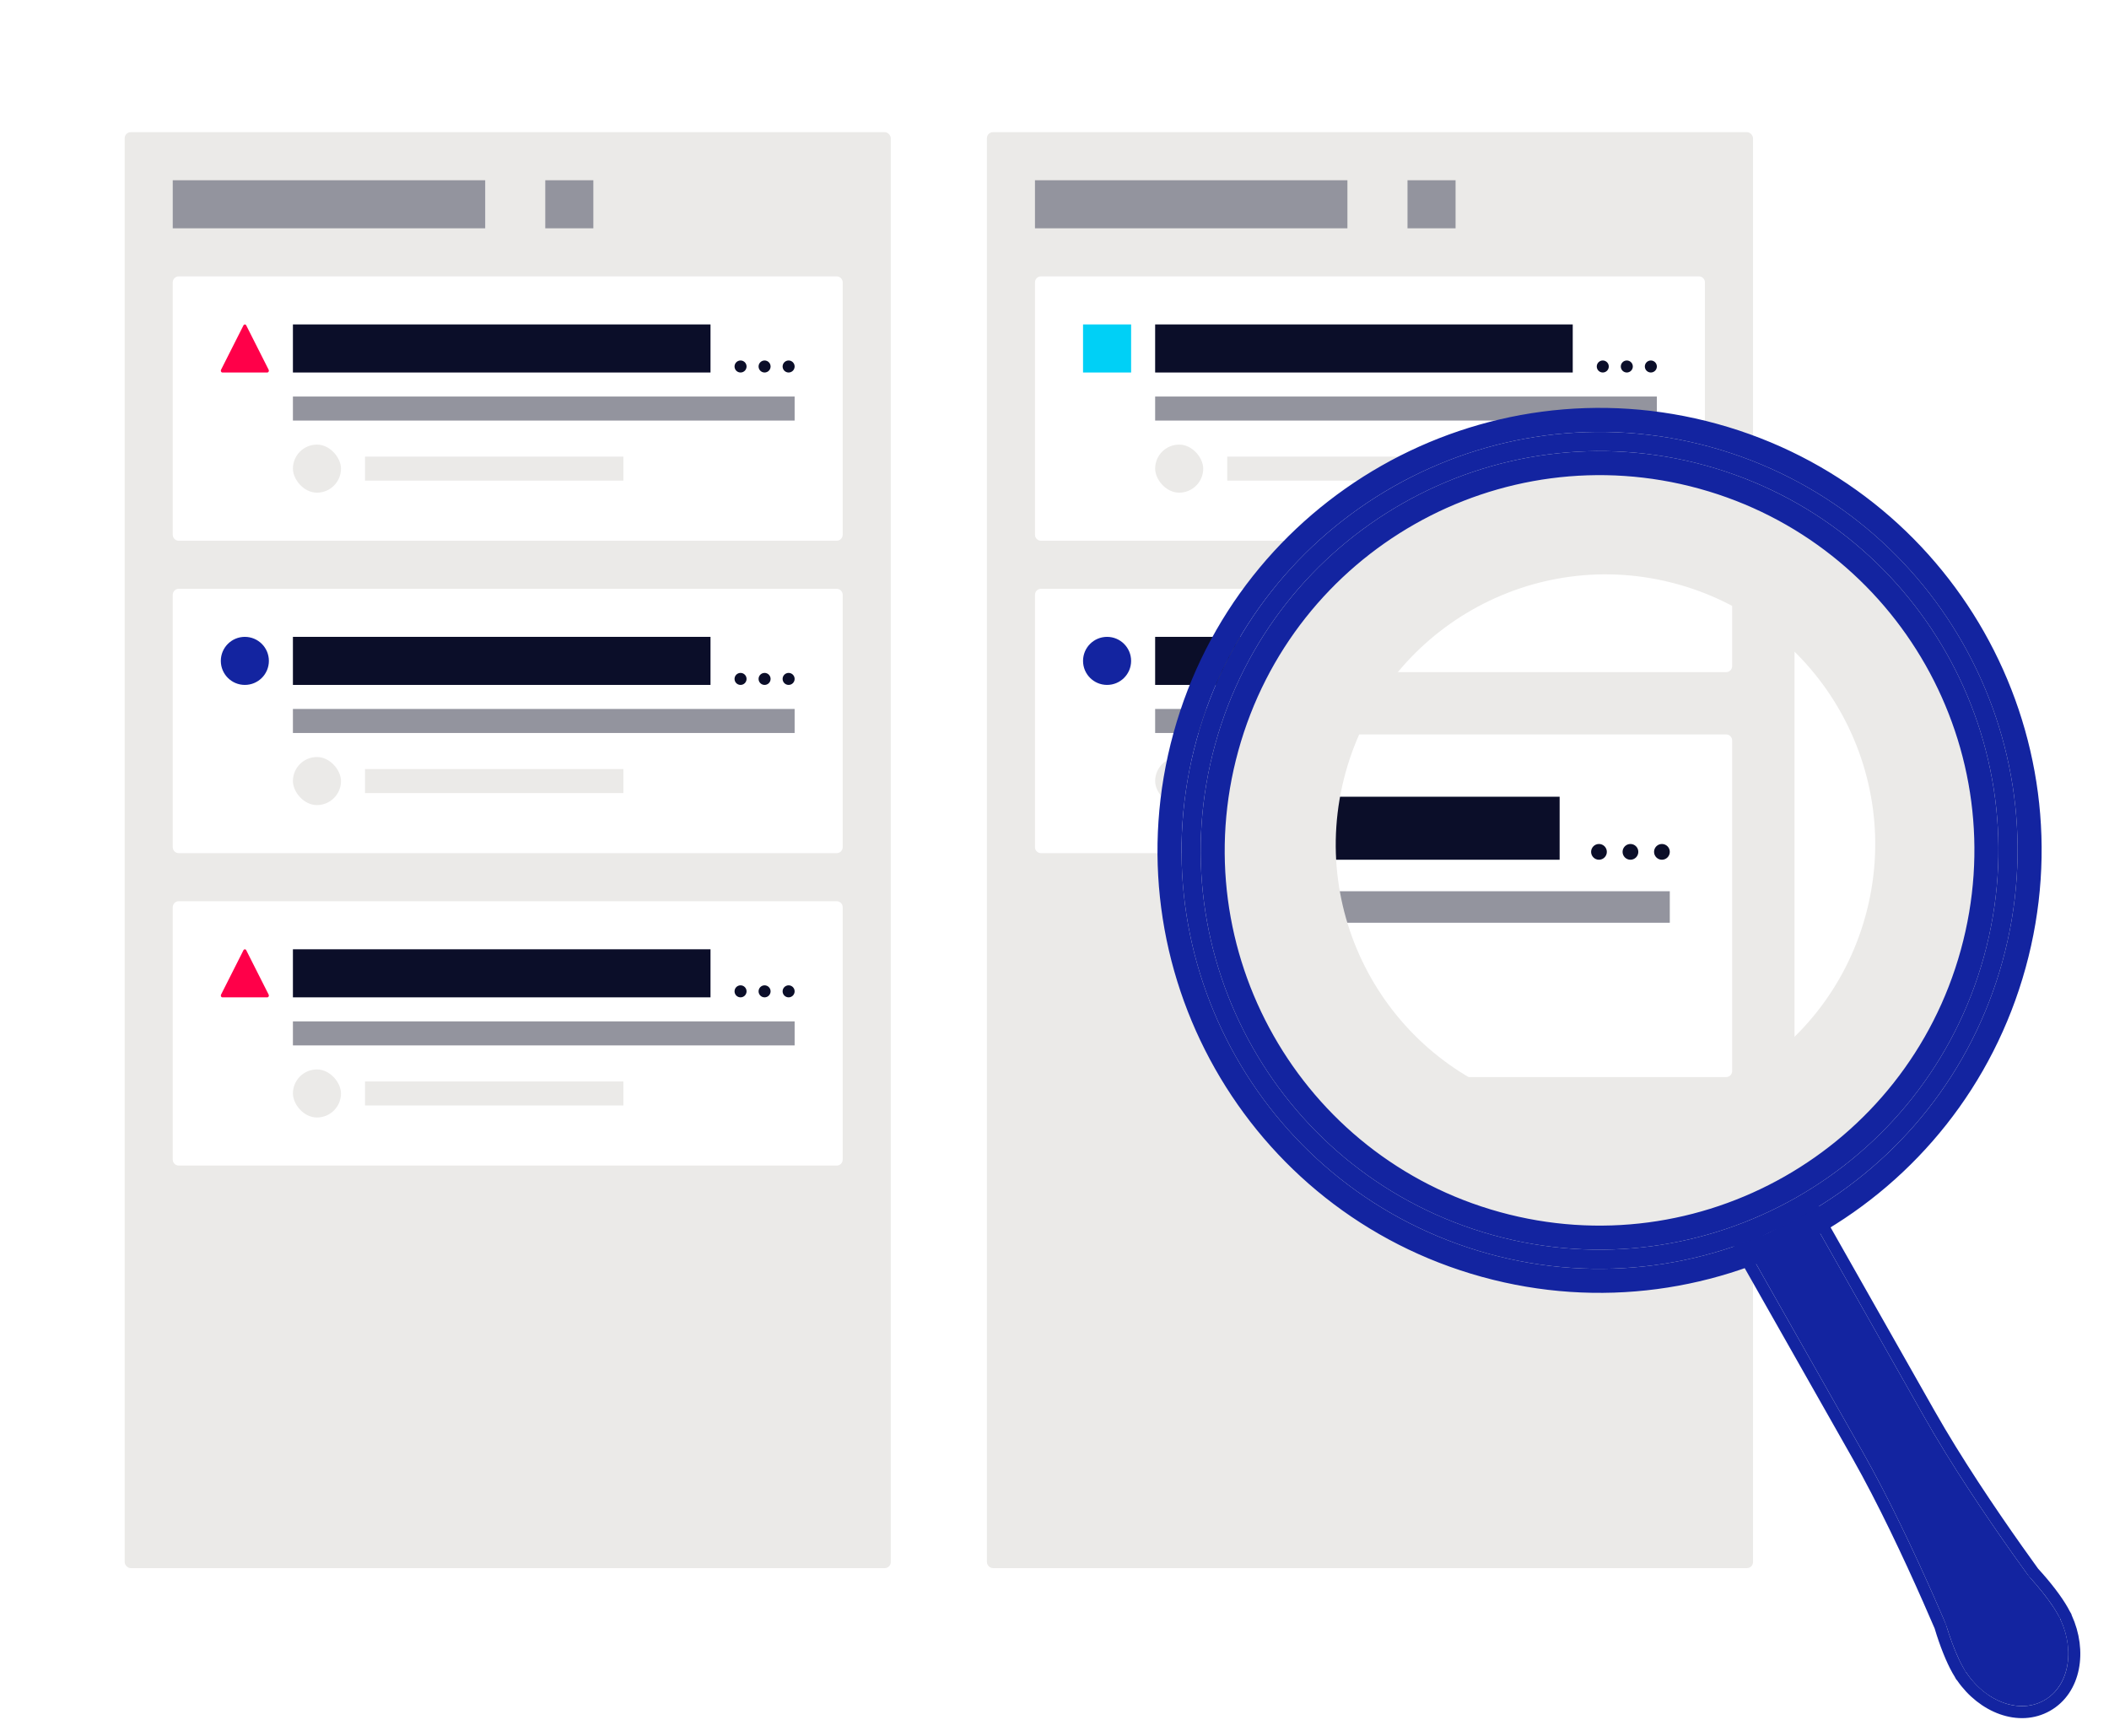
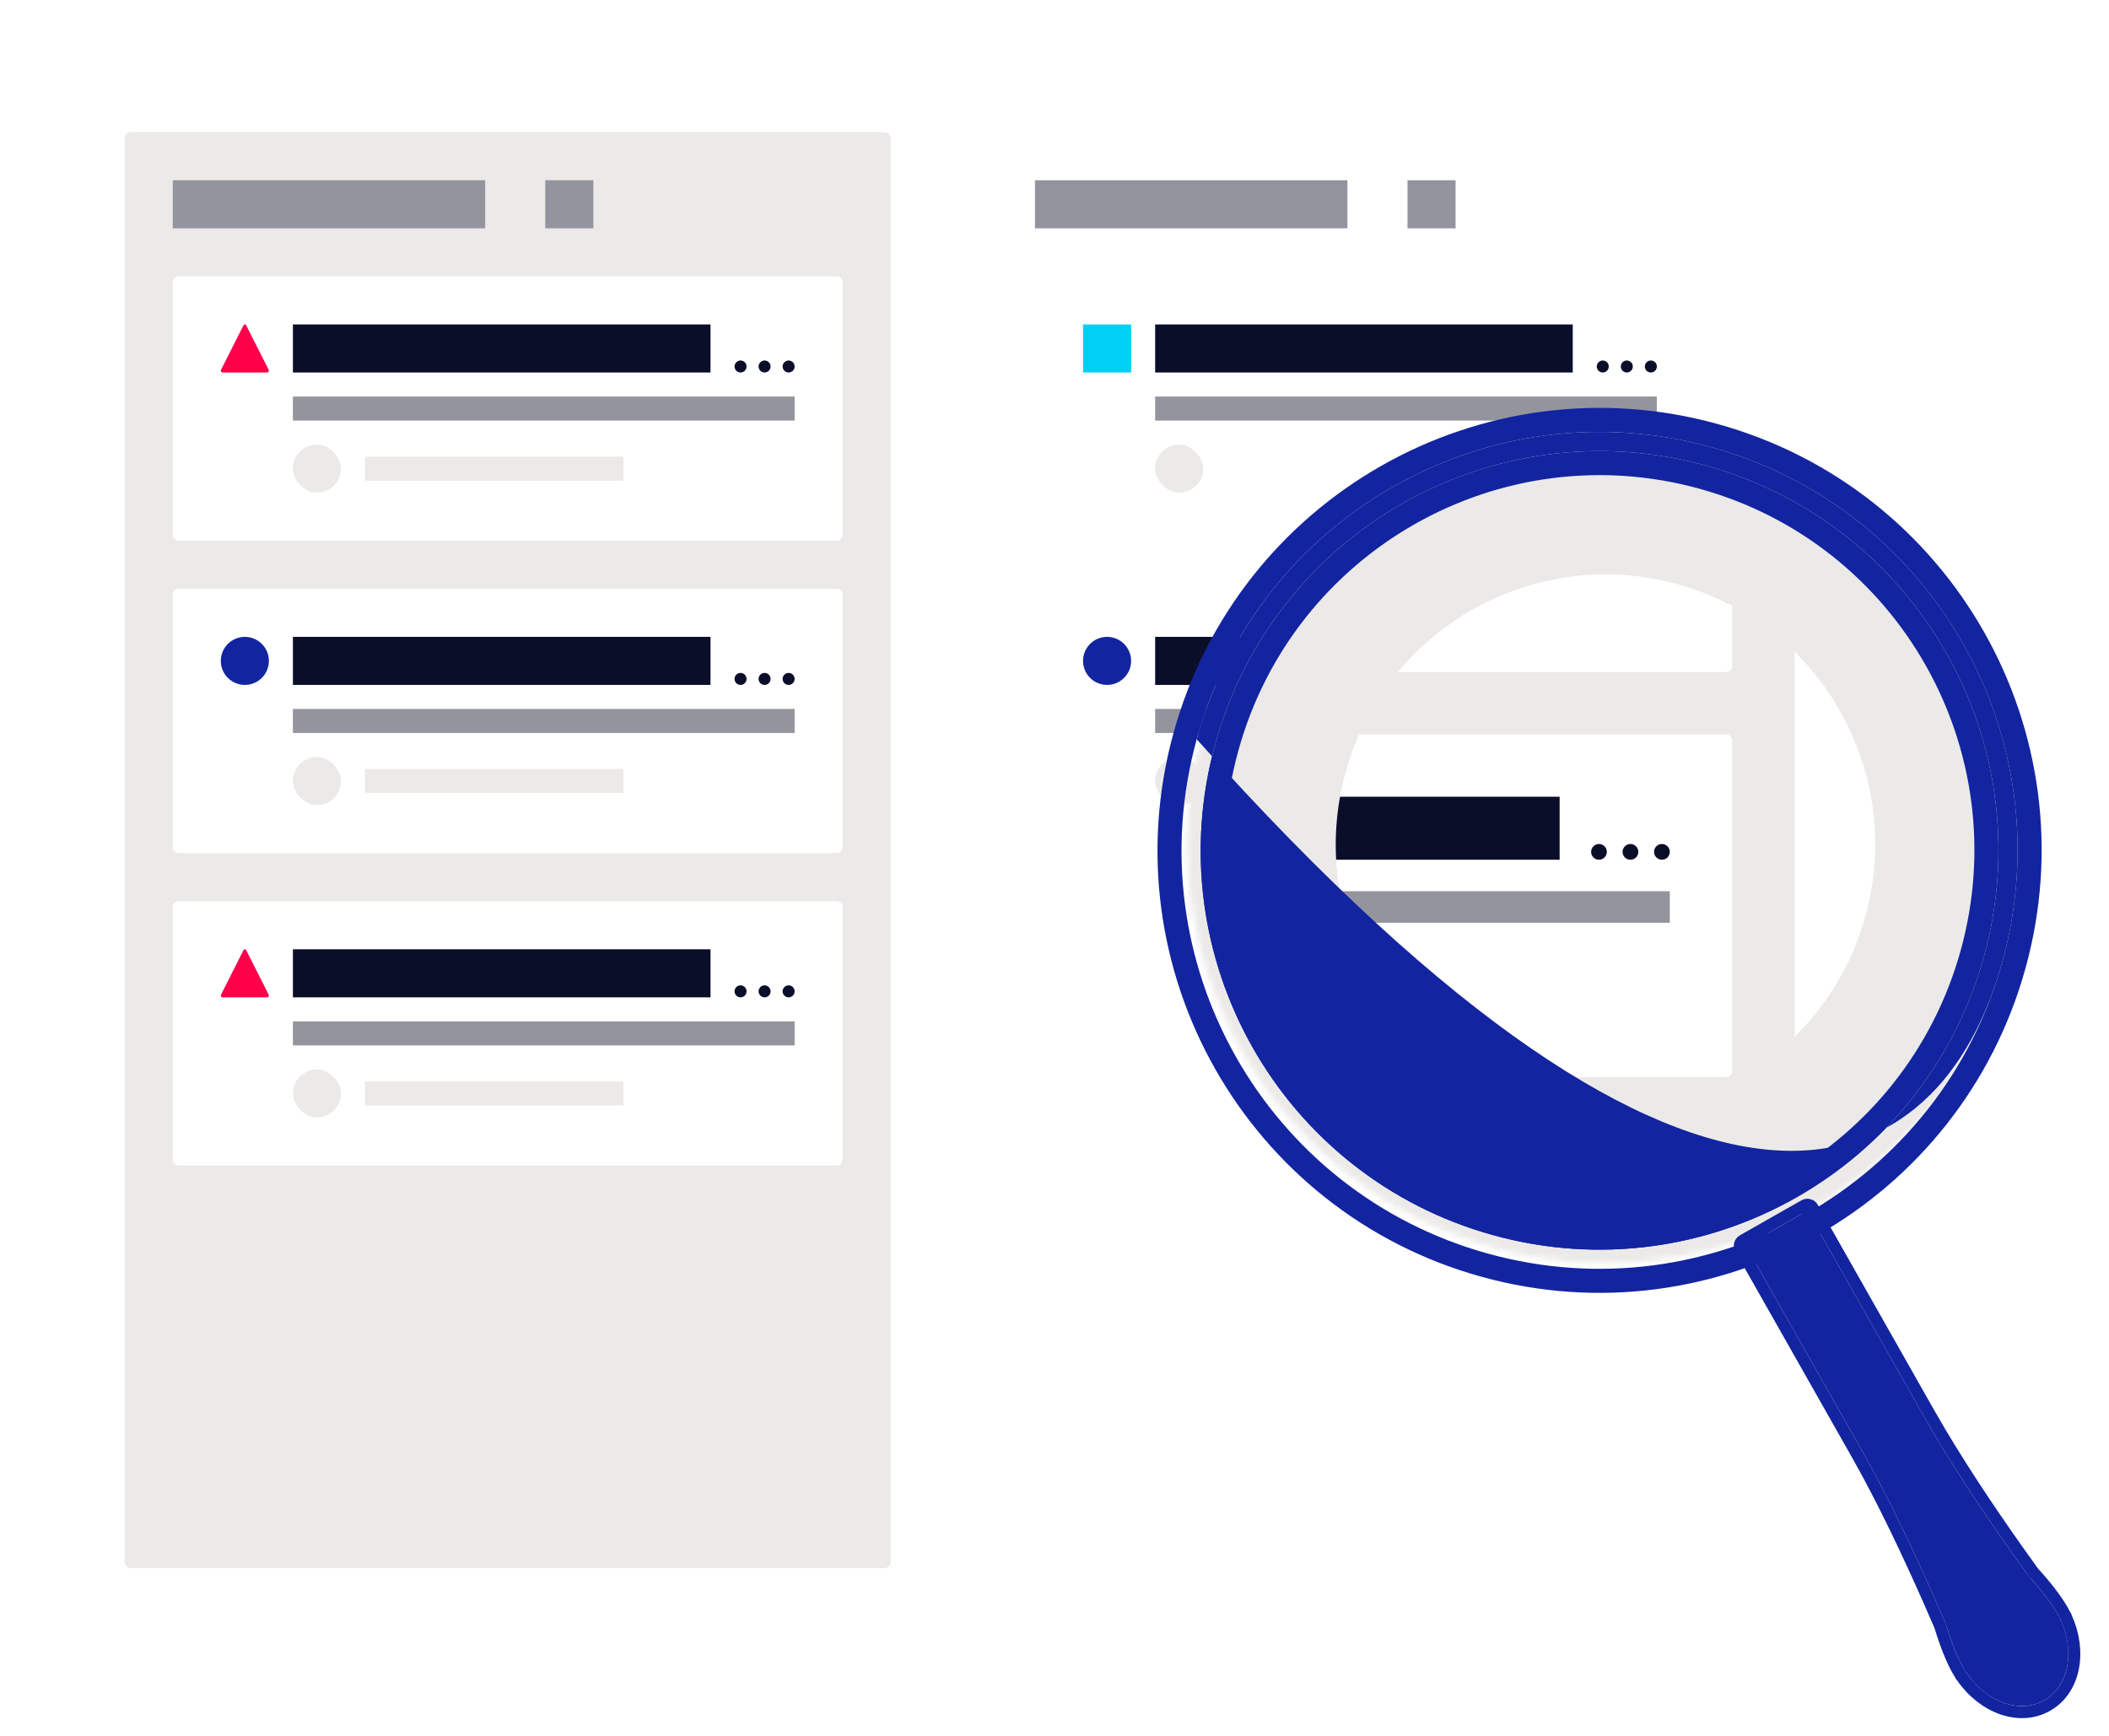
<svg xmlns="http://www.w3.org/2000/svg" width="351" height="289" viewBox="0 0 351 289" fill="none">
  <g clip-path="url(#clip0_7401_402436)">
    <g filter="url(#filter0_d_7401_402436)">
      <rect width="303" height="271" transform="translate(5.75 5)" fill="white" />
      <rect x="21.75" y="21" width="127.5" height="239" rx="1" fill="#EBEAE8" />
      <rect x="29.75" y="29" width="52" height="8" fill="#93949E" />
      <rect x="91.75" y="29" width="8" height="8" fill="#93949E" />
      <path d="M29.75 46C29.75 45.448 30.198 45 30.75 45H140.25C140.802 45 141.25 45.448 141.25 46V88C141.25 88.552 140.802 89 140.25 89H30.75C30.198 89 29.75 88.552 29.75 88V46Z" fill="white" />
      <path d="M41.523 53.15C41.624 52.95 41.876 52.95 41.977 53.15L45.715 60.551C45.815 60.751 45.689 61 45.488 61H38.012C37.811 61 37.685 60.751 37.785 60.551L41.523 53.15Z" fill="#FF0049" />
      <rect x="49.75" y="53" width="69.5" height="8" fill="#0B0E29" />
      <circle cx="124.25" cy="60" r="1" fill="#0B0E29" />
      <circle cx="128.25" cy="60" r="1" fill="#0B0E29" />
      <circle cx="132.25" cy="60" r="1" fill="#0B0E29" />
      <rect x="49.75" y="65" width="83.5" height="4" fill="#93949E" />
      <rect x="49.75" y="73" width="8" height="8" rx="4" fill="#EBEAE8" />
      <rect x="61.75" y="75" width="43" height="4" fill="#EBEAE8" />
      <path d="M29.75 98C29.75 97.448 30.198 97 30.75 97H140.25C140.802 97 141.25 97.448 141.25 98V140C141.25 140.552 140.802 141 140.25 141H30.75C30.198 141 29.75 140.552 29.75 140V98Z" fill="white" />
      <circle cx="41.75" cy="109" r="4" fill="#1324A0" />
      <rect x="49.75" y="105" width="69.5" height="8" fill="#0B0E29" />
      <circle cx="124.25" cy="112" r="1" fill="#0B0E29" />
      <circle cx="128.25" cy="112" r="1" fill="#0B0E29" />
      <circle cx="132.25" cy="112" r="1" fill="#0B0E29" />
      <rect x="49.75" y="117" width="83.5" height="4" fill="#93949E" />
      <rect x="49.75" y="125" width="8" height="8" rx="4" fill="#EBEAE8" />
      <rect x="61.75" y="127" width="43" height="4" fill="#EBEAE8" />
      <path d="M29.75 150C29.75 149.448 30.198 149 30.75 149H140.25C140.802 149 141.25 149.448 141.25 150V192C141.25 192.552 140.802 193 140.25 193H30.75C30.198 193 29.75 192.552 29.75 192V150Z" fill="white" />
      <path d="M41.523 157.15C41.624 156.95 41.876 156.95 41.977 157.15L45.715 164.551C45.815 164.751 45.689 165 45.488 165H38.012C37.811 165 37.685 164.751 37.785 164.551L41.523 157.15Z" fill="#FF0049" />
      <rect x="49.75" y="157" width="69.5" height="8" fill="#0B0E29" />
      <circle cx="124.25" cy="164" r="1" fill="#0B0E29" />
      <circle cx="128.25" cy="164" r="1" fill="#0B0E29" />
      <circle cx="132.25" cy="164" r="1" fill="#0B0E29" />
      <rect x="49.75" y="169" width="83.5" height="4" fill="#93949E" />
      <rect x="49.75" y="177" width="8" height="8" rx="4" fill="#EBEAE8" />
      <rect x="61.75" y="179" width="43" height="4" fill="#EBEAE8" />
-       <rect x="165.25" y="21" width="127.5" height="239" rx="1" fill="#EBEAE8" />
      <rect x="173.25" y="29" width="52" height="8" fill="#93949E" />
      <rect x="235.25" y="29" width="8" height="8" fill="#93949E" />
-       <path d="M173.25 46C173.25 45.448 173.698 45 174.25 45H283.75C284.302 45 284.75 45.448 284.75 46V88C284.75 88.552 284.302 89 283.75 89H174.25C173.698 89 173.25 88.552 173.25 88V46Z" fill="white" />
      <rect x="181.25" y="53" width="8" height="8" fill="#00D0F6" />
      <rect x="193.25" y="53" width="69.5" height="8" fill="#0B0E29" />
      <circle cx="267.75" cy="60" r="1" fill="#0B0E29" />
      <circle cx="271.75" cy="60" r="1" fill="#0B0E29" />
      <circle cx="275.75" cy="60" r="1" fill="#0B0E29" />
      <rect x="193.25" y="65" width="83.5" height="4" fill="#93949E" />
      <rect x="193.25" y="73" width="8" height="8" rx="4" fill="#EBEAE8" />
-       <rect x="205.25" y="75" width="43" height="4" fill="#EBEAE8" />
      <path d="M173.25 98C173.25 97.448 173.698 97 174.25 97H283.75C284.302 97 284.75 97.448 284.75 98V140C284.75 140.552 284.302 141 283.75 141H174.25C173.698 141 173.25 140.552 173.25 140V98Z" fill="white" />
      <circle cx="185.25" cy="109" r="4" fill="#1324A0" />
      <rect x="193.25" y="105" width="69.5" height="8" fill="#0B0E29" />
      <circle cx="267.75" cy="112" r="1" fill="#0B0E29" />
      <circle cx="271.75" cy="112" r="1" fill="#0B0E29" />
      <circle cx="275.75" cy="112" r="1" fill="#0B0E29" />
      <rect x="193.25" y="117" width="83.5" height="4" fill="#93949E" />
      <rect x="193.25" y="125" width="8" height="8" rx="4" fill="#EBEAE8" />
      <rect x="205.25" y="127" width="43" height="4" fill="#EBEAE8" />
    </g>
    <mask id="mask0_7401_402436" style="mask-type:alpha" maskUnits="userSpaceOnUse" x="197" y="70" width="140" height="141">
      <ellipse cx="267.206" cy="140.538" rx="69.637" ry="69.552" transform="rotate(-74.578 267.206 140.538)" fill="#D9D9D9" />
    </mask>
    <g mask="url(#mask0_7401_402436)">
      <g filter="url(#filter1_d_7401_402436)">
        <rect width="674" height="421" transform="translate(-355.25 22)" fill="white" />
        <rect x="95.438" y="22.738" width="204.224" height="419.935" rx="1" fill="#EBEAE8" />
        <path d="M105.805 54.844C105.805 54.291 106.252 53.844 106.805 53.844H288.282C288.834 53.844 289.282 54.291 289.282 54.844V109.872C289.282 110.424 288.834 110.872 288.282 110.872H106.805C106.252 110.872 105.805 110.424 105.805 109.872V54.844Z" fill="white" />
        <path d="M116.172 64.211H126.545V74.698H116.172V64.211Z" fill="#00D0F6" />
        <path d="M131.732 64.211H260.569V74.698H131.732V64.211Z" fill="#0B0E29" />
        <path d="M268.426 73.387C268.426 74.111 267.84 74.698 267.117 74.698C266.393 74.698 265.807 74.111 265.807 73.387C265.807 72.663 266.393 72.076 267.117 72.076C267.84 72.076 268.426 72.663 268.426 73.387Z" fill="#0B0E29" />
        <path d="M273.664 73.387C273.664 74.111 273.078 74.698 272.355 74.698C271.632 74.698 271.045 74.111 271.045 73.387C271.045 72.663 271.632 72.076 272.355 72.076C273.078 72.076 273.664 72.663 273.664 73.387Z" fill="#0B0E29" />
        <path d="M278.903 73.387C278.903 74.111 278.316 74.698 277.593 74.698C276.87 74.698 276.284 74.111 276.284 73.387C276.284 72.663 276.87 72.076 277.593 72.076C278.316 72.076 278.903 72.663 278.903 73.387Z" fill="#0B0E29" />
        <path d="M131.732 79.941H278.903V85.184H131.732V79.941Z" fill="#93949E" />
        <path d="M147.447 93.049H203.758V98.292H147.447V93.049Z" fill="#EBEAE8" />
        <path d="M105.805 122.242C105.805 121.69 106.252 121.242 106.805 121.242H288.282C288.834 121.242 289.282 121.69 289.282 122.242V177.27C289.282 177.823 288.834 178.27 288.282 178.27H106.805C106.252 178.27 105.805 177.823 105.805 177.27V122.242Z" fill="white" />
        <path d="M126.545 136.853C126.545 139.748 124.223 142.096 121.359 142.096C118.494 142.096 116.172 139.748 116.172 136.853C116.172 133.957 118.494 131.609 121.359 131.609C124.223 131.609 126.545 133.957 126.545 136.853Z" fill="#1324A0" />
        <path d="M131.732 131.609H260.569V142.096H131.732V131.609Z" fill="#0B0E29" />
        <path d="M268.426 140.785C268.426 141.509 267.84 142.096 267.117 142.096C266.393 142.096 265.807 141.509 265.807 140.785C265.807 140.061 266.393 139.474 267.117 139.474C267.84 139.474 268.426 140.061 268.426 140.785Z" fill="#0B0E29" />
        <path d="M273.664 140.785C273.664 141.509 273.078 142.096 272.355 142.096C271.632 142.096 271.045 141.509 271.045 140.785C271.045 140.061 271.632 139.474 272.355 139.474C273.078 139.474 273.664 140.061 273.664 140.785Z" fill="#0B0E29" />
        <path d="M278.903 140.785C278.903 141.509 278.316 142.096 277.593 142.096C276.87 142.096 276.284 141.509 276.284 140.785C276.284 140.061 276.87 139.474 277.593 139.474C278.316 139.474 278.903 140.061 278.903 140.785Z" fill="#0B0E29" />
        <path d="M131.732 147.339H278.903V152.583H131.732V147.339Z" fill="#93949E" />
        <path d="M147.447 160.448H203.758V165.691H147.447V160.448Z" fill="#EBEAE8" />
      </g>
      <g filter="url(#filter2_bf_7401_402436)">
        <path d="M293.917 43.686C347.341 58.424 378.687 113.732 363.932 167.222C349.176 220.711 293.906 252.125 240.482 237.388C187.058 222.65 155.712 167.342 170.467 113.852C185.223 60.363 240.493 28.949 293.917 43.686ZM255.25 183.853C279.144 190.444 303.863 176.394 310.462 152.471C317.062 128.549 303.042 103.812 279.149 97.221C255.255 90.63 230.536 104.68 223.937 128.602C217.338 152.525 231.357 177.261 255.25 183.853Z" fill="#EBEAE8" />
      </g>
    </g>
    <g filter="url(#filter3_d_7401_402436)">
      <path d="M343.404 267.56C346.529 273.074 345.547 279.542 341.211 282.007C336.874 284.472 330.826 282 327.7 276.486C324.575 270.971 320.637 255.821 324.973 253.357C329.309 250.892 340.279 262.046 343.404 267.56Z" fill="#1324A0" />
      <path d="M291.559 206.346L301.8 200.525C301.8 200.525 312.257 218.974 321.237 234.819C330.217 250.663 343.896 268.428 343.896 268.428L328.193 277.354C328.193 277.354 319.729 256.05 310.995 240.64C302.261 225.229 291.559 206.346 291.559 206.346Z" fill="#1324A0" />
      <path d="M291.066 205.476C290.586 205.749 290.417 206.36 290.69 206.84L291.559 206.346C290.69 206.84 290.69 206.84 290.69 206.841L290.69 206.841L290.691 206.842L290.692 206.844L290.693 206.846L290.694 206.848L290.696 206.851L290.698 206.854L290.7 206.858L290.702 206.862L290.704 206.866L290.707 206.871L290.71 206.876L290.714 206.882L290.717 206.888L290.721 206.895L290.725 206.902L290.729 206.909L290.733 206.917L290.738 206.925L290.743 206.934L290.748 206.943L290.753 206.953L290.759 206.962L290.765 206.973L290.771 206.983L290.777 206.995L290.784 207.006L290.79 207.018L290.797 207.03L290.805 207.043L290.812 207.056L290.82 207.07L290.828 207.084L290.836 207.098L290.844 207.113L290.853 207.128L290.861 207.143L290.87 207.159L290.88 207.175L290.889 207.192L290.899 207.209L290.909 207.227L290.919 207.245L290.929 207.263L290.94 207.281L290.951 207.3L290.962 207.32L290.973 207.34L290.984 207.36L290.996 207.38L291.008 207.401L291.02 207.423L291.032 207.444L291.045 207.466L291.057 207.489L291.07 207.512L291.083 207.535L291.097 207.558L291.11 207.582L291.124 207.607L291.138 207.631L291.152 207.656L291.167 207.682L291.181 207.708L291.196 207.734L291.211 207.76L291.226 207.787L291.242 207.814L291.258 207.842L291.273 207.87L291.289 207.898L291.306 207.927L291.322 207.956L291.339 207.986L291.356 208.015L291.373 208.046L291.39 208.076L291.408 208.107L291.425 208.138L291.443 208.17L291.461 208.202L291.48 208.234L291.498 208.266L291.517 208.299L291.536 208.333L291.555 208.366L291.574 208.4L291.593 208.435L291.613 208.469L291.633 208.504L291.653 208.54L291.673 208.575L291.694 208.611L291.714 208.648L291.735 208.685L291.756 208.722L291.777 208.759L291.799 208.797L291.82 208.835L291.842 208.873L291.864 208.912L291.886 208.951L291.908 208.99L291.931 209.03L291.953 209.07L291.976 209.11L291.999 209.151L292.023 209.192L292.046 209.233L292.07 209.275L292.093 209.317L292.117 209.359L292.142 209.402L292.166 209.445L292.19 209.488L292.215 209.532L292.24 209.576L292.265 209.62L292.29 209.664L292.316 209.709L292.341 209.754L292.367 209.8L292.393 209.846L292.419 209.892L292.445 209.938L292.472 209.985L292.498 210.032L292.525 210.079L292.552 210.126L292.579 210.174L292.607 210.223L292.634 210.271L292.662 210.32L292.69 210.369L292.718 210.418L292.746 210.468L292.774 210.518L292.803 210.568L292.831 210.619L292.86 210.67L292.889 210.721L292.918 210.772L292.948 210.824L292.977 210.876L293.007 210.928L293.036 210.981L293.066 211.034L293.097 211.087L293.127 211.14L293.157 211.194L293.188 211.248L293.219 211.302L293.25 211.357L293.281 211.412L293.312 211.467L293.343 211.522L293.375 211.578L293.407 211.634L293.438 211.69L293.471 211.747L293.503 211.804L293.535 211.861L293.567 211.918L293.6 211.975L293.633 212.033L293.666 212.091L293.699 212.15L293.732 212.208L293.766 212.267L293.799 212.326L293.833 212.386L293.867 212.446L293.901 212.506L293.935 212.566L293.969 212.626L294.003 212.687L294.038 212.748L294.073 212.809L294.107 212.871L294.142 212.932L294.178 212.994L294.213 213.057L294.248 213.119L294.284 213.182L294.32 213.245L294.355 213.308L294.391 213.371L294.427 213.435L294.464 213.499L294.5 213.563L294.537 213.628L294.573 213.692L294.61 213.757L294.647 213.822L294.684 213.888L294.721 213.954L294.759 214.019L294.796 214.085L294.834 214.152L294.871 214.218L294.909 214.285L294.947 214.352L294.985 214.419L295.024 214.487L295.062 214.555L295.1 214.623L295.139 214.691L295.178 214.759L295.217 214.828L295.256 214.897L295.295 214.966L295.334 215.035L295.374 215.104L295.413 215.174L295.453 215.244L295.492 215.314L295.532 215.385L295.572 215.455L295.612 215.526L295.653 215.597L295.693 215.668L295.734 215.74L295.774 215.811L295.815 215.883L295.856 215.955L295.897 216.027L295.938 216.1L295.979 216.173L296.02 216.245L296.062 216.319L296.103 216.392L296.145 216.465L296.187 216.539L296.228 216.613L296.27 216.687L296.312 216.761L296.355 216.836L296.397 216.91L296.439 216.985L296.482 217.06L296.525 217.135L296.567 217.211L296.61 217.286L296.653 217.362L296.696 217.438L296.739 217.514L296.783 217.591L296.826 217.667L296.87 217.744L296.913 217.821L296.957 217.898L297.001 217.975L297.045 218.053L297.089 218.13L297.133 218.208L297.177 218.286L297.221 218.364L297.265 218.443L297.31 218.521L297.355 218.6L297.399 218.679L297.444 218.758L297.489 218.837L297.534 218.916L297.579 218.996L297.624 219.075L297.669 219.155L297.715 219.235L297.76 219.316L297.806 219.396L297.851 219.476L297.897 219.557L297.943 219.638L297.989 219.719L298.035 219.8L298.081 219.881L298.127 219.963L298.173 220.044L298.22 220.126L298.266 220.208L298.313 220.29L298.359 220.372L298.406 220.455L298.453 220.537L298.499 220.62L298.546 220.703L298.593 220.786L298.641 220.869L298.688 220.952L298.735 221.035L298.782 221.119L298.83 221.203L298.877 221.286L298.925 221.37L298.972 221.454L299.02 221.539L299.068 221.623L299.116 221.708L299.164 221.792L299.212 221.877L299.26 221.962L299.308 222.047L299.356 222.132L299.405 222.217L299.453 222.303L299.502 222.388L299.55 222.474L299.599 222.56L299.647 222.645L299.696 222.731L299.745 222.818L299.794 222.904L299.843 222.99L299.892 223.077L299.941 223.163L299.99 223.25L300.039 223.337L300.089 223.424L300.138 223.511L300.187 223.598L300.237 223.686L300.286 223.773L300.336 223.86L300.386 223.948L300.435 224.036L300.485 224.124L300.535 224.212L300.585 224.3L300.635 224.388L300.685 224.476L300.735 224.564L300.785 224.653L300.835 224.741L300.886 224.83L300.936 224.919L300.986 225.008L301.037 225.097L301.087 225.186L301.138 225.275L301.188 225.364L301.239 225.453L301.29 225.543L301.34 225.632L301.391 225.722L301.442 225.812L301.493 225.901L301.544 225.991L301.595 226.081L301.646 226.171L301.697 226.261L301.748 226.351L301.799 226.442L301.85 226.532L301.901 226.622L301.953 226.713L302.004 226.804L302.055 226.894L302.107 226.985L302.158 227.076L302.21 227.167L302.261 227.258L302.313 227.349L302.365 227.44L302.416 227.531L302.468 227.622L302.52 227.713L302.571 227.805L302.623 227.896L302.675 227.987L302.727 228.079L302.779 228.171L302.831 228.262L302.883 228.354L302.935 228.446L302.987 228.538L303.039 228.63L303.091 228.721L303.143 228.813L303.195 228.906L303.248 228.998L303.3 229.09L303.352 229.182L303.404 229.274L303.457 229.367L303.509 229.459L303.561 229.551L303.614 229.644L303.666 229.736L303.719 229.829L303.771 229.921L303.824 230.014L303.876 230.107L303.929 230.199L303.981 230.292L304.034 230.385L304.086 230.478L304.139 230.57L304.192 230.663L304.244 230.756L304.297 230.849L304.35 230.942L304.402 231.035L304.455 231.128L304.508 231.221L304.561 231.314L304.613 231.408L304.666 231.501L304.719 231.594L304.772 231.687L304.825 231.78L304.878 231.873L304.93 231.967L304.983 232.06L305.036 232.153L305.089 232.247L305.142 232.34L305.195 232.433L305.248 232.527L305.301 232.62L305.354 232.713L305.406 232.807L305.459 232.9L305.512 232.994L305.565 233.087L305.618 233.18L305.671 233.274L305.724 233.367L305.777 233.461L305.83 233.554L305.883 233.648L305.936 233.741L305.989 233.835L306.042 233.928L306.095 234.022L306.148 234.115L306.201 234.208L306.254 234.302L306.307 234.395L306.36 234.489L306.413 234.582L306.466 234.676L306.519 234.769L306.572 234.862L306.624 234.956L306.677 235.049L306.73 235.143L306.783 235.236L306.836 235.329L306.889 235.422L306.942 235.516L306.995 235.609L307.048 235.702L307.1 235.796L307.153 235.889L307.206 235.982L307.259 236.075L307.312 236.168L307.364 236.261L307.417 236.354L307.47 236.448L307.523 236.541L307.575 236.634L307.628 236.727L307.681 236.819L307.733 236.912L307.786 237.005L307.839 237.098L307.891 237.191L307.944 237.284L307.996 237.376L308.049 237.469L308.101 237.562L308.154 237.654L308.206 237.747L308.259 237.84L308.311 237.932L308.364 238.024L308.416 238.117L308.468 238.209L308.521 238.301L308.573 238.394L308.625 238.486L308.677 238.578L308.73 238.67L308.782 238.762L308.834 238.854L308.886 238.946L308.938 239.038L308.99 239.13L309.042 239.222L309.094 239.313L309.146 239.405L309.198 239.497L309.25 239.588L309.302 239.68L309.354 239.771L309.405 239.862L309.457 239.954L309.509 240.045L309.56 240.136L309.612 240.227L309.664 240.318L309.715 240.409L309.767 240.5L309.818 240.591L309.87 240.681L309.921 240.772L309.972 240.863L310.023 240.953L310.075 241.044L310.126 241.134C314.469 248.796 318.752 257.94 321.955 265.181C322.668 266.794 323.327 268.311 323.921 269.694C324.785 272.588 325.838 275.227 326.831 276.98C326.961 277.208 327.096 277.433 327.235 277.652L327.24 277.664L327.258 277.709L327.262 277.72L327.263 277.723L327.264 277.724C327.264 277.724 327.264 277.724 327.277 277.718C327.277 277.718 327.277 277.718 327.277 277.718L327.264 277.724C327.324 277.874 327.418 278.006 327.538 278.11C330.993 283.14 337.042 285.527 341.704 282.877C346.366 280.227 347.421 273.803 344.88 268.253C344.852 268.096 344.787 267.946 344.688 267.817L344.676 267.826C344.676 267.826 344.676 267.826 344.676 267.826C344.688 267.817 344.688 267.817 344.688 267.817L344.687 267.816L344.685 267.814L344.678 267.805L344.649 267.767L344.643 267.759C344.526 267.526 344.403 267.295 344.273 267.066C343.265 265.288 341.506 262.988 339.429 260.73C338.599 259.584 337.699 258.329 336.75 256.987C332.215 250.576 326.572 242.204 322.106 234.325L309.02 211.236L304.444 203.161L304.34 202.978L304.289 202.889L304.264 202.844L304.239 202.8L304.046 202.459L303.954 202.296L303.908 202.217L303.864 202.138L303.82 202.061L303.778 201.986L303.735 201.911L303.694 201.838L303.674 201.802L303.653 201.766L303.613 201.696L303.536 201.559L303.461 201.428L303.39 201.302L303.373 201.271L303.356 201.241L303.339 201.211L303.322 201.182L303.305 201.153L303.289 201.124L303.273 201.095L303.257 201.067L303.226 201.012L303.21 200.985L303.195 200.958L303.18 200.932L303.166 200.906L303.151 200.88L303.137 200.855L303.029 200.666L302.981 200.58L302.936 200.5L302.894 200.426L302.874 200.392L302.856 200.359L302.838 200.327L302.821 200.297L302.805 200.269L302.797 200.255L302.789 200.242L302.7 200.085L302.687 200.061L302.682 200.052L302.677 200.045L302.672 200.034L302.671 200.033L302.67 200.032L302.67 200.031C302.67 200.031 302.67 200.031 301.8 200.525L302.67 200.031C302.398 199.551 301.788 199.382 301.307 199.655L291.066 205.476Z" stroke="#1324A0" stroke-width="2" stroke-linejoin="round" />
    </g>
    <g filter="url(#filter4_d_7401_402436)">
-       <path fill-rule="evenodd" clip-rule="evenodd" d="M331.19 158.187C340.949 122.81 320.217 86.23 284.884 76.483C249.551 66.736 212.997 87.513 203.238 122.89C193.479 158.266 214.211 194.846 249.544 204.593C284.877 214.34 321.431 193.563 331.19 158.187ZM334.261 159.034C344.489 121.959 322.762 83.624 285.732 73.409C248.703 63.194 210.394 84.968 200.167 122.042C189.939 159.117 211.666 197.453 248.696 207.668C285.725 217.882 324.034 196.108 334.261 159.034Z" fill="#1324A0" />
+       <path fill-rule="evenodd" clip-rule="evenodd" d="M331.19 158.187C340.949 122.81 320.217 86.23 284.884 76.483C249.551 66.736 212.997 87.513 203.238 122.89C193.479 158.266 214.211 194.846 249.544 204.593C284.877 214.34 321.431 193.563 331.19 158.187ZM334.261 159.034C344.489 121.959 322.762 83.624 285.732 73.409C248.703 63.194 210.394 84.968 200.167 122.042C285.725 217.882 324.034 196.108 334.261 159.034Z" fill="#1324A0" />
      <path d="M284.352 78.411C318.619 87.864 338.728 123.341 329.262 157.655C319.796 191.969 284.342 212.118 250.076 202.665C215.81 193.212 195.7 157.735 205.166 123.421C214.632 89.108 250.086 68.959 284.352 78.411ZM336.189 159.566C346.71 121.429 324.36 81.99 286.264 71.481C248.168 60.971 208.759 83.374 198.239 121.511C187.718 159.648 210.068 199.086 248.164 209.596C286.26 220.105 325.669 197.703 336.189 159.566Z" stroke="#1324A0" stroke-width="4" />
    </g>
  </g>
  <defs>
    <filter id="filter0_d_7401_402436" x="0.75" y="2" width="311" height="279" filterUnits="userSpaceOnUse" color-interpolation-filters="sRGB">
      <feFlood flood-opacity="0" result="BackgroundImageFix" />
      <feColorMatrix in="SourceAlpha" type="matrix" values="0 0 0 0 0 0 0 0 0 0 0 0 0 0 0 0 0 0 127 0" result="hardAlpha" />
      <feOffset dx="-1" dy="1" />
      <feGaussianBlur stdDeviation="2" />
      <feComposite in2="hardAlpha" operator="out" />
      <feColorMatrix type="matrix" values="0 0 0 0 0 0 0 0 0 0 0 0 0 0 0 0 0 0 0.25 0" />
      <feBlend mode="normal" in2="BackgroundImageFix" result="effect1_dropShadow_7401_402436" />
      <feBlend mode="normal" in="SourceGraphic" in2="effect1_dropShadow_7401_402436" result="shape" />
    </filter>
    <filter id="filter1_d_7401_402436" x="-360.25" y="19" width="682" height="429" filterUnits="userSpaceOnUse" color-interpolation-filters="sRGB">
      <feFlood flood-opacity="0" result="BackgroundImageFix" />
      <feColorMatrix in="SourceAlpha" type="matrix" values="0 0 0 0 0 0 0 0 0 0 0 0 0 0 0 0 0 0 127 0" result="hardAlpha" />
      <feOffset dx="-1" dy="1" />
      <feGaussianBlur stdDeviation="2" />
      <feComposite in2="hardAlpha" operator="out" />
      <feColorMatrix type="matrix" values="0 0 0 0 0 0 0 0 0 0 0 0 0 0 0 0 0 0 0.25 0" />
      <feBlend mode="normal" in2="BackgroundImageFix" result="effect1_dropShadow_7401_402436" />
      <feBlend mode="normal" in="SourceGraphic" in2="effect1_dropShadow_7401_402436" result="shape" />
    </filter>
    <filter id="filter2_bf_7401_402436" x="148.82" y="22.051" width="236.758" height="236.973" filterUnits="userSpaceOnUse" color-interpolation-filters="sRGB">
      <feFlood flood-opacity="0" result="BackgroundImageFix" />
      <feGaussianBlur in="BackgroundImageFix" stdDeviation="1" />
      <feComposite in2="SourceAlpha" operator="in" result="effect1_backgroundBlur_7401_402436" />
      <feBlend mode="normal" in="SourceGraphic" in2="effect1_backgroundBlur_7401_402436" result="shape" />
      <feGaussianBlur stdDeviation="9" result="effect2_foregroundBlur_7401_402436" />
    </filter>
    <filter id="filter3_d_7401_402436" x="284.559" y="195.523" width="65.664" height="94.457" filterUnits="userSpaceOnUse" color-interpolation-filters="sRGB">
      <feFlood flood-opacity="0" result="BackgroundImageFix" />
      <feColorMatrix in="SourceAlpha" type="matrix" values="0 0 0 0 0 0 0 0 0 0 0 0 0 0 0 0 0 0 127 0" result="hardAlpha" />
      <feOffset dx="-1" dy="1" />
      <feGaussianBlur stdDeviation="2" />
      <feComposite in2="hardAlpha" operator="out" />
      <feColorMatrix type="matrix" values="0 0 0 0 0 0 0 0 0 0 0 0 0 0 0 0 0 0 0.25 0" />
      <feBlend mode="normal" in2="BackgroundImageFix" result="effect1_dropShadow_7401_402436" />
      <feBlend mode="normal" in="SourceGraphic" in2="effect1_dropShadow_7401_402436" result="shape" />
    </filter>
    <filter id="filter4_d_7401_402436" x="188.637" y="63.887" width="155.152" height="155.301" filterUnits="userSpaceOnUse" color-interpolation-filters="sRGB">
      <feFlood flood-opacity="0" result="BackgroundImageFix" />
      <feColorMatrix in="SourceAlpha" type="matrix" values="0 0 0 0 0 0 0 0 0 0 0 0 0 0 0 0 0 0 127 0" result="hardAlpha" />
      <feOffset dx="-1" dy="1" />
      <feGaussianBlur stdDeviation="2" />
      <feComposite in2="hardAlpha" operator="out" />
      <feColorMatrix type="matrix" values="0 0 0 0 0 0 0 0 0 0 0 0 0 0 0 0 0 0 0.25 0" />
      <feBlend mode="normal" in2="BackgroundImageFix" result="effect1_dropShadow_7401_402436" />
      <feBlend mode="normal" in="SourceGraphic" in2="effect1_dropShadow_7401_402436" result="shape" />
    </filter>
    <clipPath id="clip0_7401_402436">
      <rect width="350" height="289" fill="white" transform="translate(0.75)" />
    </clipPath>
  </defs>
</svg>